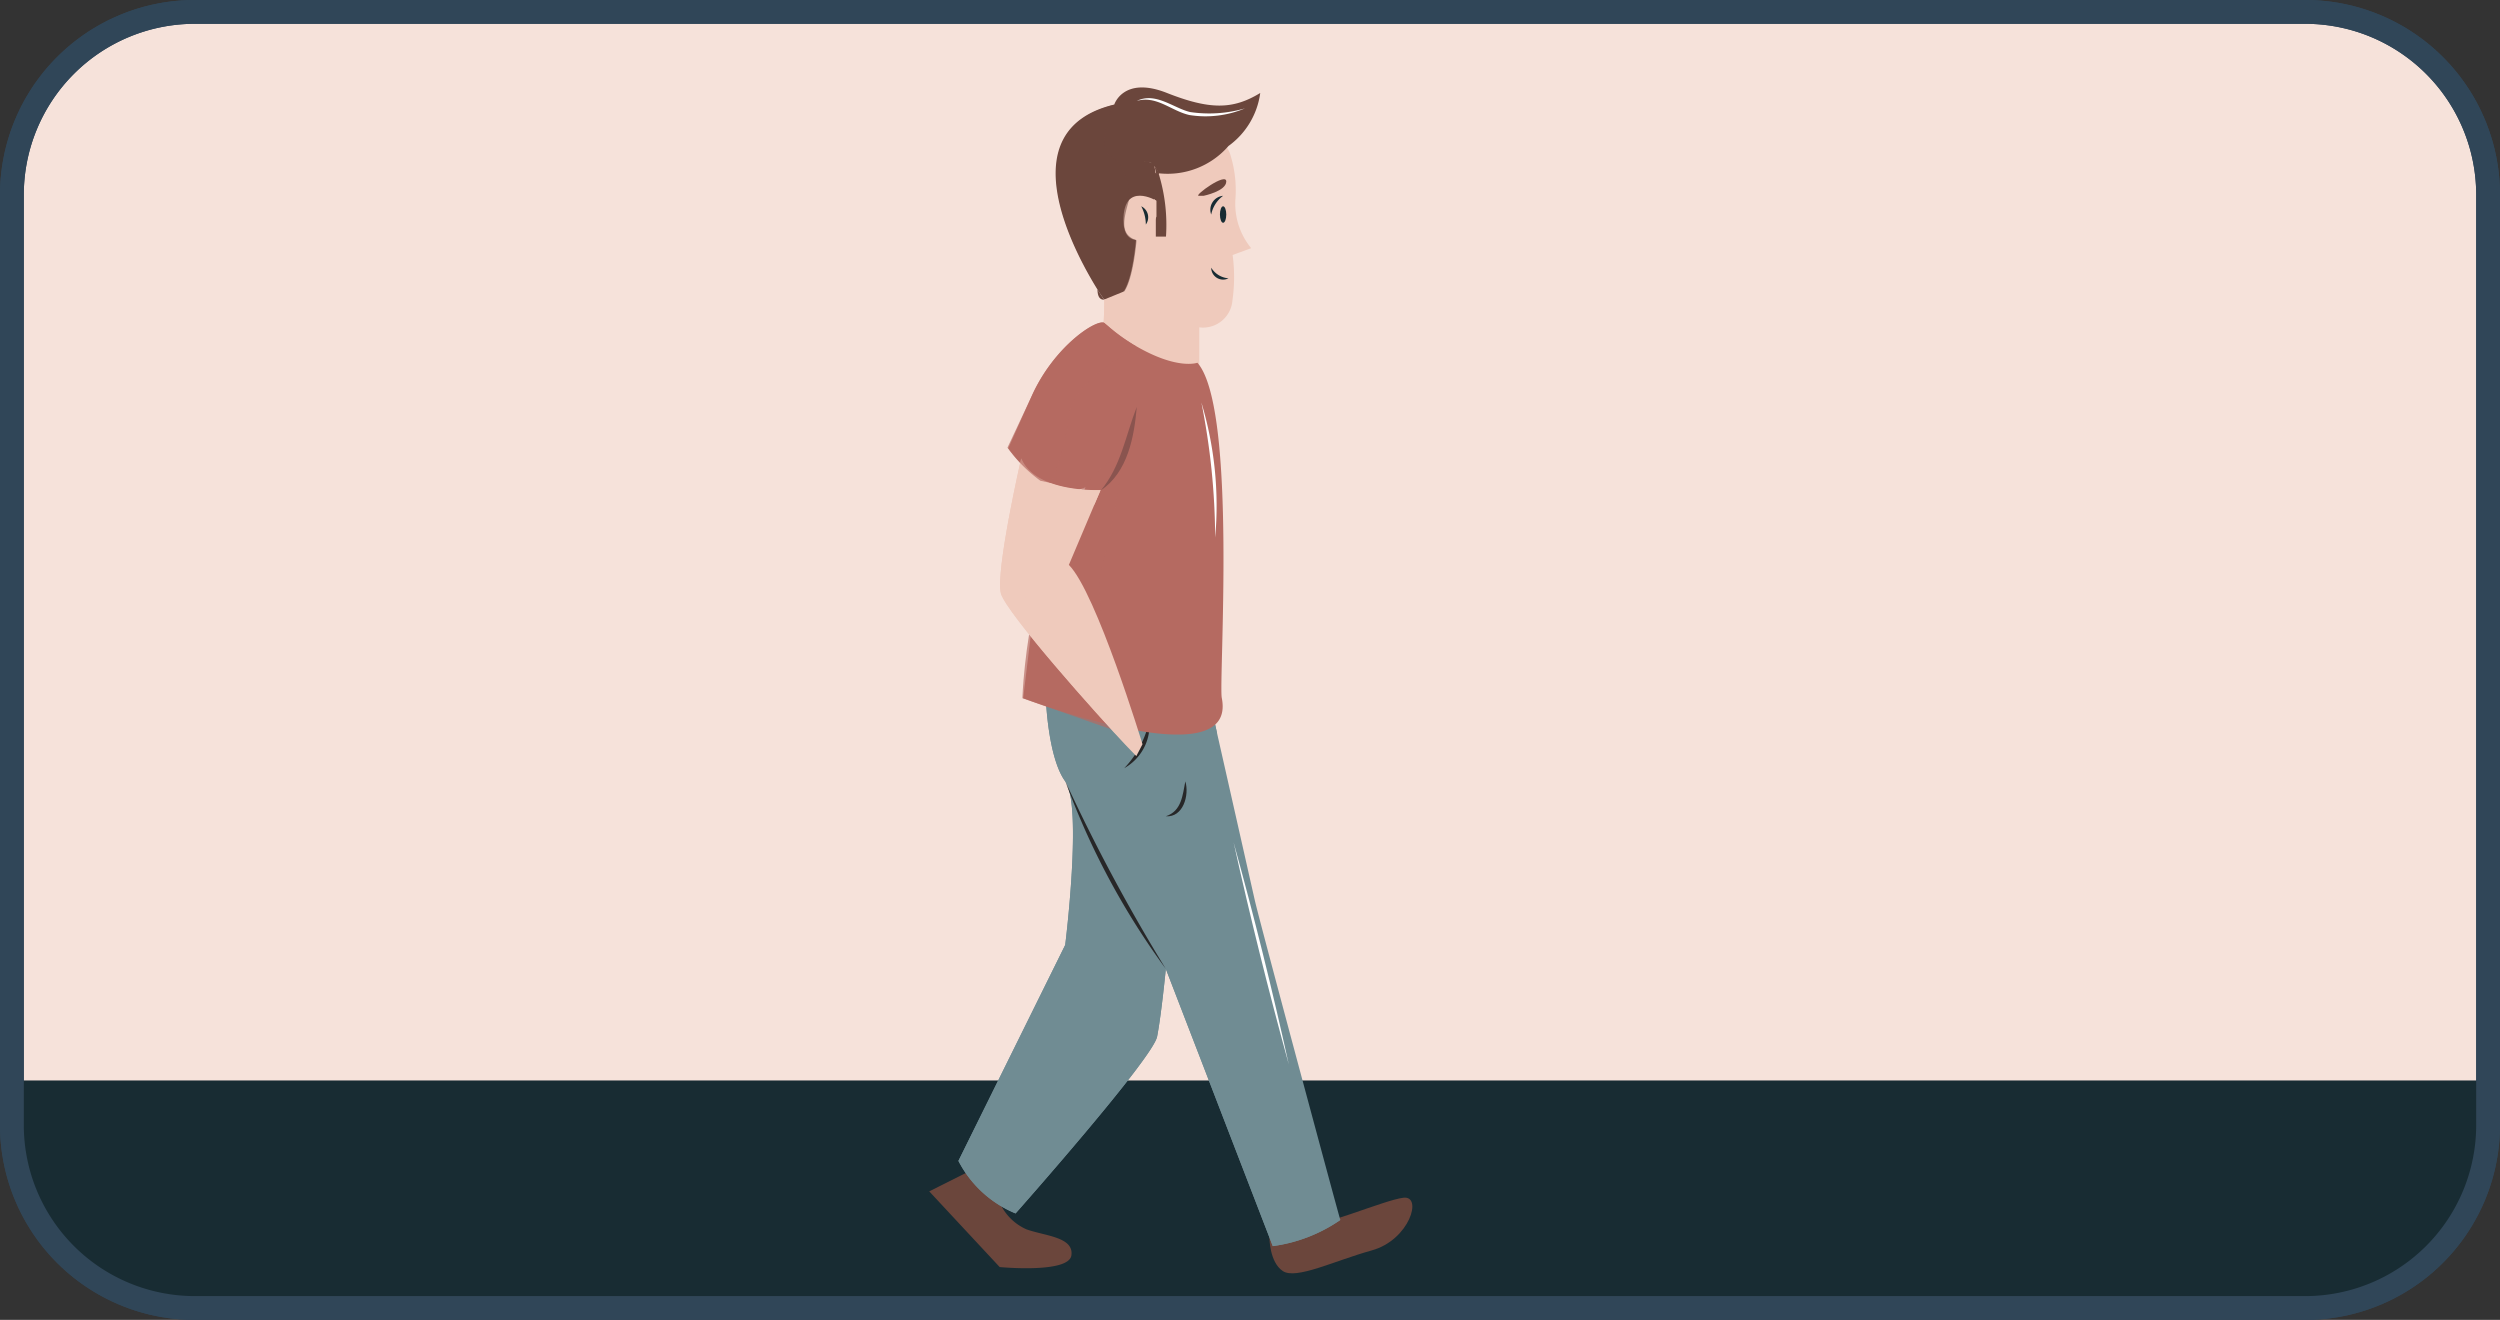
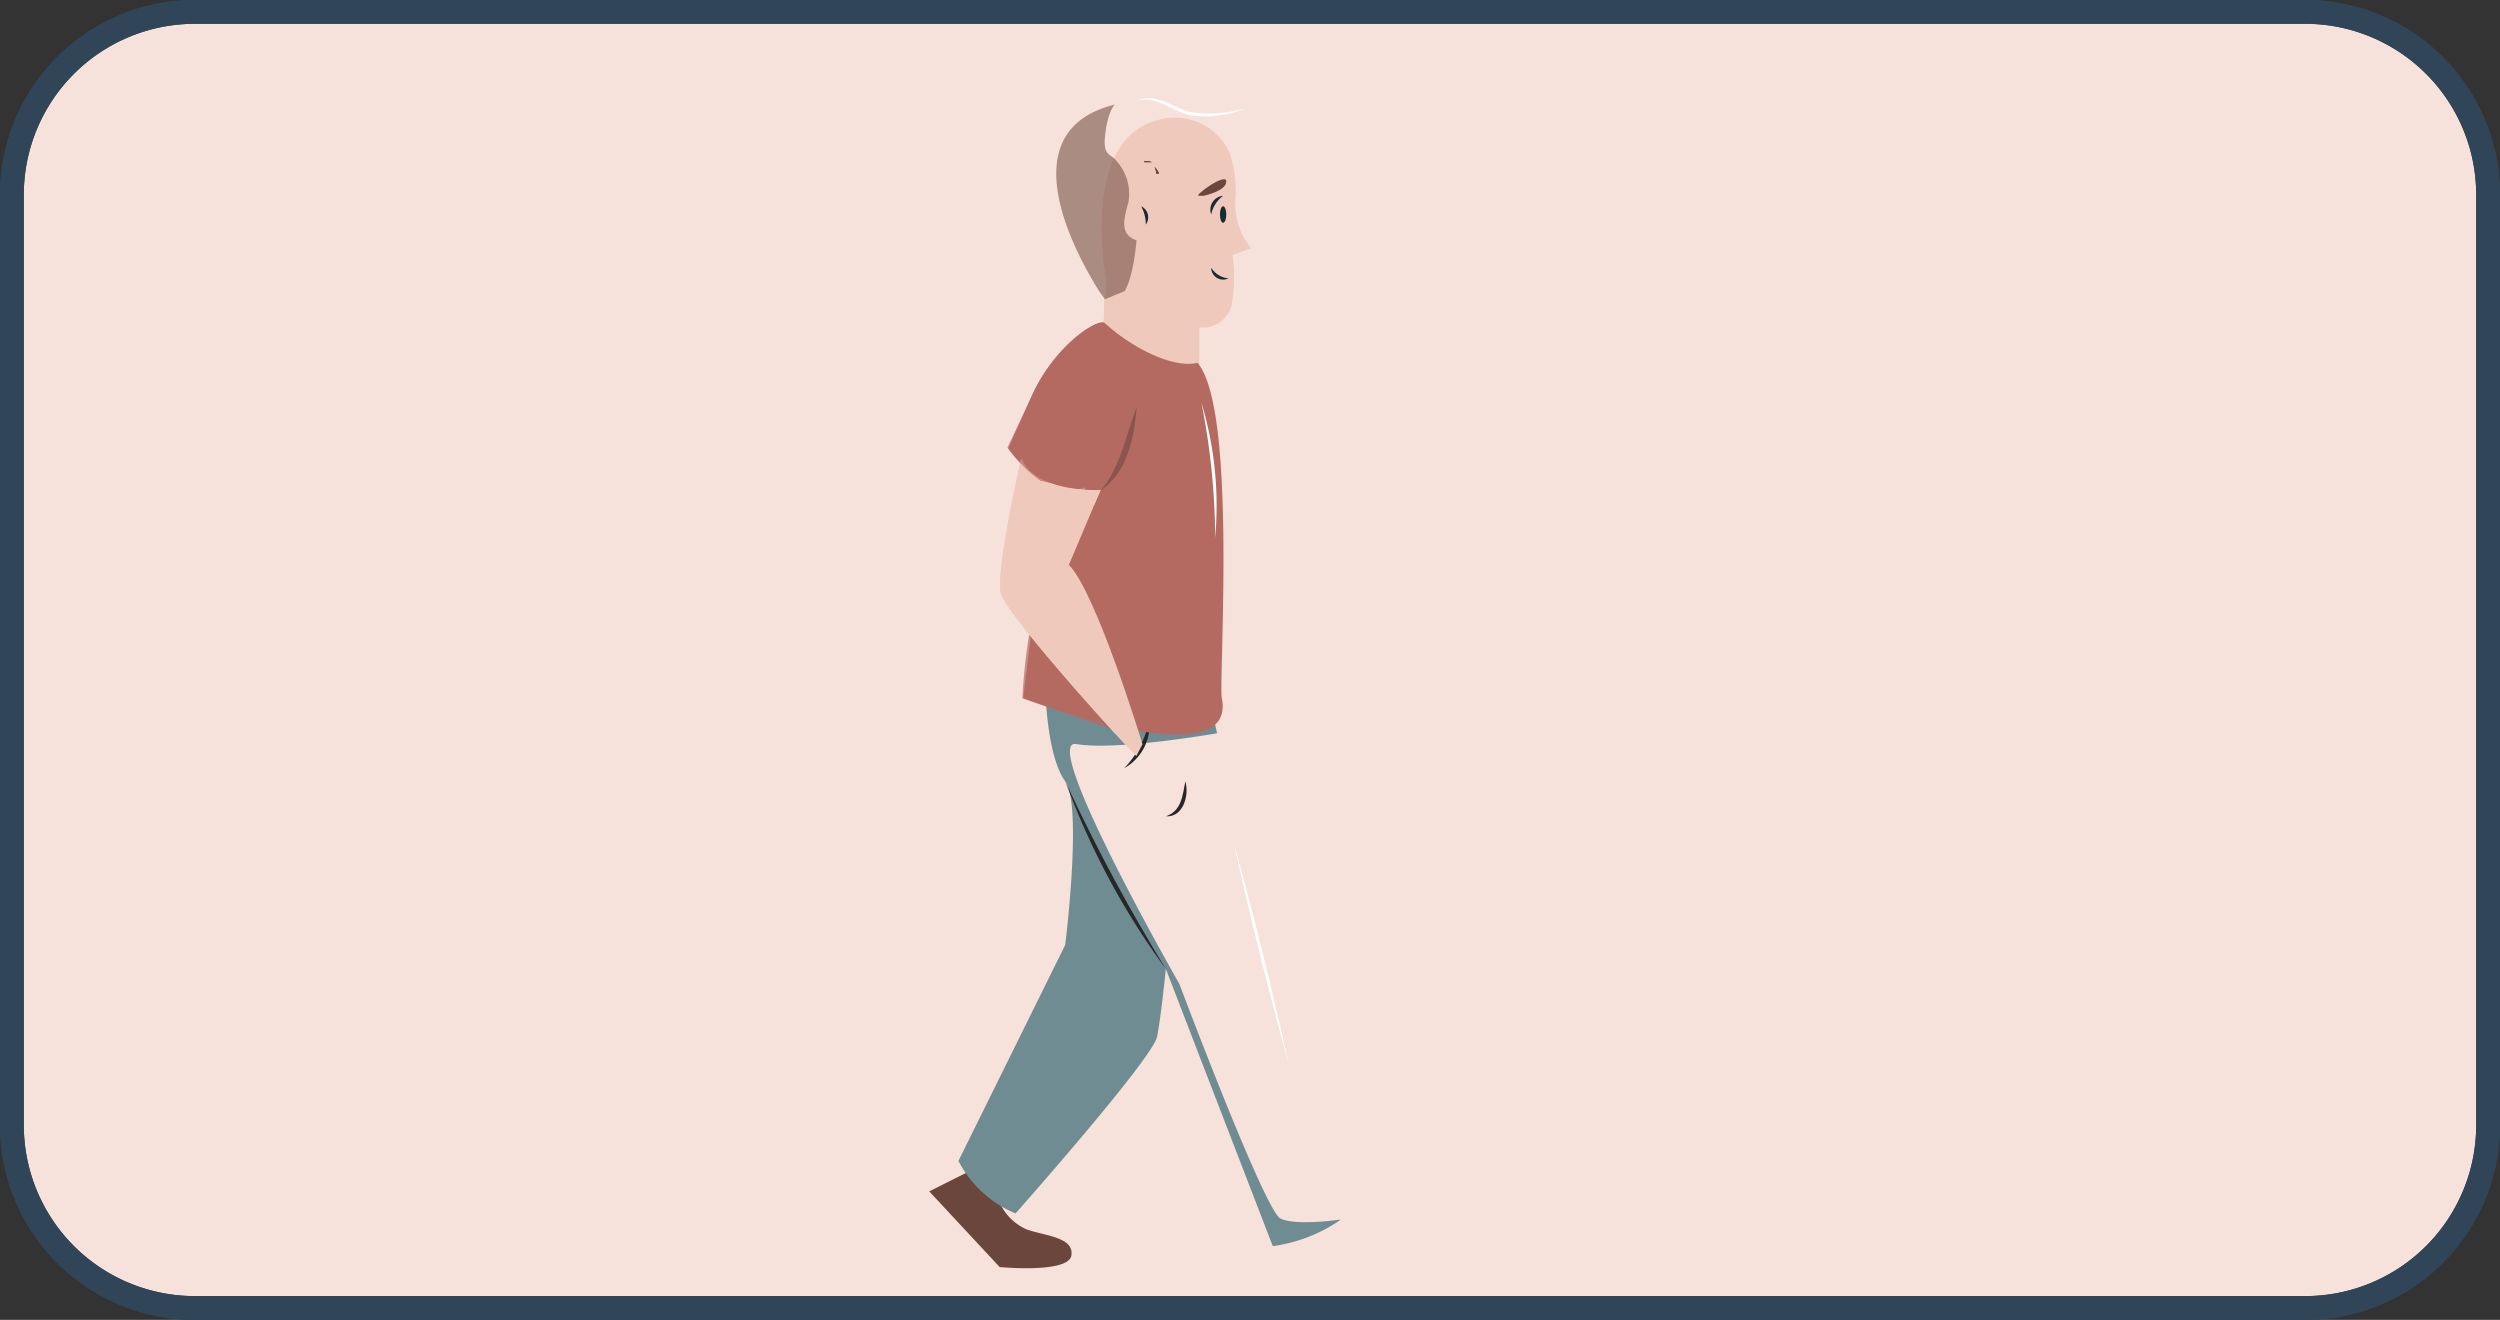
<svg xmlns="http://www.w3.org/2000/svg" viewBox="0 0 157.55 83.18">
  <rect x="0" y="0" width="157.55" height="83.18" fill="#333333" stroke="none" />
  <defs>
    <style>.cls-1{isolation:isolate;}.cls-2{fill:#f6e2da;}.cls-15,.cls-2{stroke:#304658;stroke-miterlimit:10;stroke-width:1.5px;}.cls-3{fill:#182c33;}.cls-14,.cls-4{fill:#6b463c;}.cls-5,.cls-6{fill:#efcabc;}.cls-11,.cls-14,.cls-6,.cls-8{mix-blend-mode:multiply;}.cls-7,.cls-8{fill:#708c93;}.cls-9{fill:#272728;}.cls-10,.cls-11{fill:#b56a61;}.cls-11{opacity:0.69;}.cls-12{fill:#8a544f;}.cls-13{fill:#fff;}.cls-14{opacity:0.55;}.cls-15{fill:none;}</style>
  </defs>
  <g class="cls-1">
    <g id="Layer_1" data-name="Layer 1">
      <path class="cls-2" d="M156.8,12.28V70.9a11.53,11.53,0,0,1-11.52,11.53h-133A11.53,11.53,0,0,1,.75,70.9V12.28A11.53,11.53,0,0,1,12.27.75h133A11.53,11.53,0,0,1,156.8,12.28Z" />
-       <path class="cls-3" d="M156.8,68.09V70.9a11.53,11.53,0,0,1-11.52,11.53h-133A11.53,11.53,0,0,1,.75,70.9V68.09Z" />
-       <path class="cls-4" d="M80,78s0,1.54.84,2.1,3.23-.64,5.61-1.3,3.22-3.46,2-3.32-5.46,2-6.17,1.68S80,78,80,78Z" />
      <path class="cls-4" d="M61.33,73.69,63,75.79a3.32,3.32,0,0,0,1.68,1.68c1.16.42,3,.48,2.84,1.64s-4.52.74-4.52.74l-4.44-4.77Z" />
      <path class="cls-5" d="M77.67,18.92a1.86,1.86,0,0,1-2.09,1.71l0,0v2.84a7.79,7.79,0,0,1-6.07-2.77l.22-2.92S68,9.08,72.74,7.64a3.79,3.79,0,0,1,4.76,2,7.51,7.51,0,0,1,.35,3,4.41,4.41,0,0,0,1,3l-1.17.43A10.44,10.44,0,0,1,77.67,18.92Z" />
      <path class="cls-4" d="M69.58,18.89l0,0,0,0Z" />
-       <path class="cls-4" d="M73.52,5.85c-2.73-1.07-3.3.74-3.3.74-6.71,1.6-2.51,9.31-1.06,11.65.21.34.37.56.42.64h0a3.84,3.84,0,0,0,.86-.2c.81-.21,1.09-2.95,1.14-3.46v-.08l1-1.88c.06-.26.11-.51.15-.72l.11.12v2.25h.64a11,11,0,0,0-.47-4h-.19a1.54,1.54,0,0,0-.09-.45,1.77,1.77,0,0,1,.28.46A5.08,5.08,0,0,0,77.42,9.2h0a4.92,4.92,0,0,0,2-3.34C77.7,6.91,76.25,6.93,73.52,5.85ZM72.4,10.2l-.37,0,.07,0h0a.5.5,0,0,1,.47.08Z" />
      <path class="cls-4" d="M72.58,10.22l-.18,0-.37,0,.07,0h0A.5.5,0,0,1,72.58,10.22Z" />
      <path class="cls-5" d="M72.28,15s-1.48.69-1.48-1.13c0-2.47,2.08-1.22,2.08-1.22l0,1Z" />
      <path class="cls-6" d="M75.54,20.61v.63a11.23,11.23,0,0,1-3.07-1.86A26.37,26.37,0,0,0,75.54,20.61Z" />
-       <path class="cls-7" d="M84.47,76.88a9.79,9.79,0,0,1-4.26,1.65L73.47,61.06s-.28,2.89-.55,4.27S64,76.47,64,76.47a7.1,7.1,0,0,1-3.6-3.31l6.73-13.61s1.1-8.8,0-10.31S65.91,44,65.91,44h10.3l.49,2.21h0c.75,3.31,2.1,9.3,2.39,10.58.41,1.73,5.06,19,5.35,20A.32.32,0,0,0,84.47,76.88Z" />
      <path class="cls-8" d="M84.47,76.88a9.79,9.79,0,0,1-4.26,1.65L73.47,61.06s-.28,2.89-.55,4.27S64,76.47,64,76.47a7.1,7.1,0,0,1-3.6-3.31l6.73-13.61s1.1-8.8,0-10.31S65.91,44,65.91,44h10.3l.49,2.21c-.26.05-6.45,1.11-8.86.68S74.32,62,74.32,62s5.35,14.22,6.36,14.78c.74.4,2.74.22,3.77.08A.32.32,0,0,0,84.47,76.88Z" />
      <path class="cls-9" d="M67.14,49.24a113.68,113.68,0,0,0,6.33,11.82,47.58,47.58,0,0,1-6.33-11.82Z" />
      <path class="cls-9" d="M70.85,48.41a6.17,6.17,0,0,0,1.58-3,3.11,3.11,0,0,1-1.58,3Z" />
      <path class="cls-3" d="M71.92,13a.77.77,0,0,1,.29,1.15A2.48,2.48,0,0,0,71.92,13Z" />
      <path class="cls-3" d="M76.33,16.87a1.41,1.41,0,0,0,1.09.67.75.75,0,0,1-1.09-.67Z" />
      <path class="cls-4" d="M75.85,12.34s1.42-.29,1.43-.9-2.06.9-1.74.9Z" />
      <ellipse class="cls-3" cx="77.08" cy="13.52" rx="0.2" ry="0.52" />
      <path class="cls-3" d="M77.08,12.34a1.93,1.93,0,0,0-.75,1.18.88.88,0,0,1,.75-1.18Z" />
      <path class="cls-4" d="M72.11,10.14a.56.56,0,0,1,.29.06l-.37,0,.07,0Z" />
      <path class="cls-4" d="M73.05,10.94l-.19,0a1.13,1.13,0,0,0-.1-.43A1.45,1.45,0,0,1,73.05,10.94Z" />
      <path class="cls-4" d="M72.58,10.22l-.18,0-.37,0,.07,0h0A.5.5,0,0,1,72.58,10.22Z" />
      <path class="cls-4" d="M73.05,10.94l-.19,0a1.13,1.13,0,0,0-.1-.43A1.45,1.45,0,0,1,73.05,10.94Z" />
-       <path class="cls-4" d="M69.58,18.89c-.26,0-.41-.17-.42-.65C69.37,18.58,69.53,18.8,69.58,18.89Z" />
      <path class="cls-9" d="M74.7,49.24c.26.86-.13,2.29-1.23,2.2,1-.32,1.06-1.35,1.23-2.2Z" />
      <path class="cls-10" d="M77,44c1,5.16-12.52,0-12.52,0L65,39.7l3.41-9a2.48,2.48,0,0,1-2.79-.36,9.34,9.34,0,0,1-2.08-2.09L65,25c1.45-3.26,4.24-5,4.63-4.63a11,11,0,0,0,1.91,1.41c2.66,1.56,3.92,1.08,3.92,1.08C78,25.73,76.78,43.13,77,44Z" />
      <path class="cls-11" d="M70.85,28.58S70,34,69.38,36s1.7,10.33,1.7,10.33L64.43,44S64.83,31.32,70.85,28.58Z" />
      <path class="cls-5" d="M72,46.9l-.39.75-.54-.56,0,0c-1.91-2-7.68-8.49-8-9.69-.34-1.43,1.28-8.49,1.28-8.49.9,2.21,5,2,5,2l-.39.91L67.36,35.6C69.09,37.33,72,46.9,72,46.9Z" />
      <path class="cls-12" d="M71.64,25.64c-.16,1.89-.57,4.12-2.26,5.26,1.27-1.53,1.56-3.47,2.26-5.26Z" />
      <path class="cls-6" d="M71.08,47.06c-1.91-2-7.68-8.49-8-9.69-.34-1.43,1.28-8.49,1.28-8.49.9,2.21,5,2,5,2l-.39.91a31.47,31.47,0,0,1-4.16-.49c-.38-.22-1.5,3.63-.95,5C64.32,37.44,69,44.14,71.08,47.06Z" />
      <path class="cls-11" d="M71.65,21.93s-4,1.9-4.29,4.32a15.11,15.11,0,0,1-1.12,4.19l-.67-.14a9.34,9.34,0,0,1-2.08-2.09L65,25c1.45-3.26,4.24-5,4.63-4.63a11,11,0,0,0,1.91,1.41Z" />
      <path class="cls-13" d="M75.71,25.36a22.52,22.52,0,0,1,.87,8.52,44.38,44.38,0,0,0-.87-8.52Z" />
      <path class="cls-13" d="M77.74,53.08q1.94,7,3.48,14-1.93-7-3.48-14Z" />
      <path class="cls-13" d="M71.64,6.36c1.18-.58,2.31.45,3.36.7a8.11,8.11,0,0,0,3.46-.23,6.42,6.42,0,0,1-3.5.42C73.82,7,72.89,6,71.64,6.36Z" />
      <path class="cls-14" d="M71.62,15.14v.08c-.05.51-.33,3.25-1.14,3.46a3.84,3.84,0,0,1-.86.2h0c0-.08-.21-.3-.42-.64-1.45-2.34-5.65-10,1.06-11.65,0,0-.41.33-.6,1.8s.3,1.25.67,1.72a3.09,3.09,0,0,1,.79,2.6C70.79,13.88,70.58,14.79,71.62,15.14Z" />
      <path class="cls-6" d="M70.85,18.36s.52,1.14.77,1.91a2,2,0,0,1-.13,1.46l-1.91-1.41V18.88Z" />
      <path class="cls-15" d="M156.8,12.28V70.9a11.53,11.53,0,0,1-11.52,11.53h-133A11.53,11.53,0,0,1,.75,70.9V12.28A11.53,11.53,0,0,1,12.27.75h133A11.53,11.53,0,0,1,156.8,12.28Z" />
    </g>
  </g>
</svg>